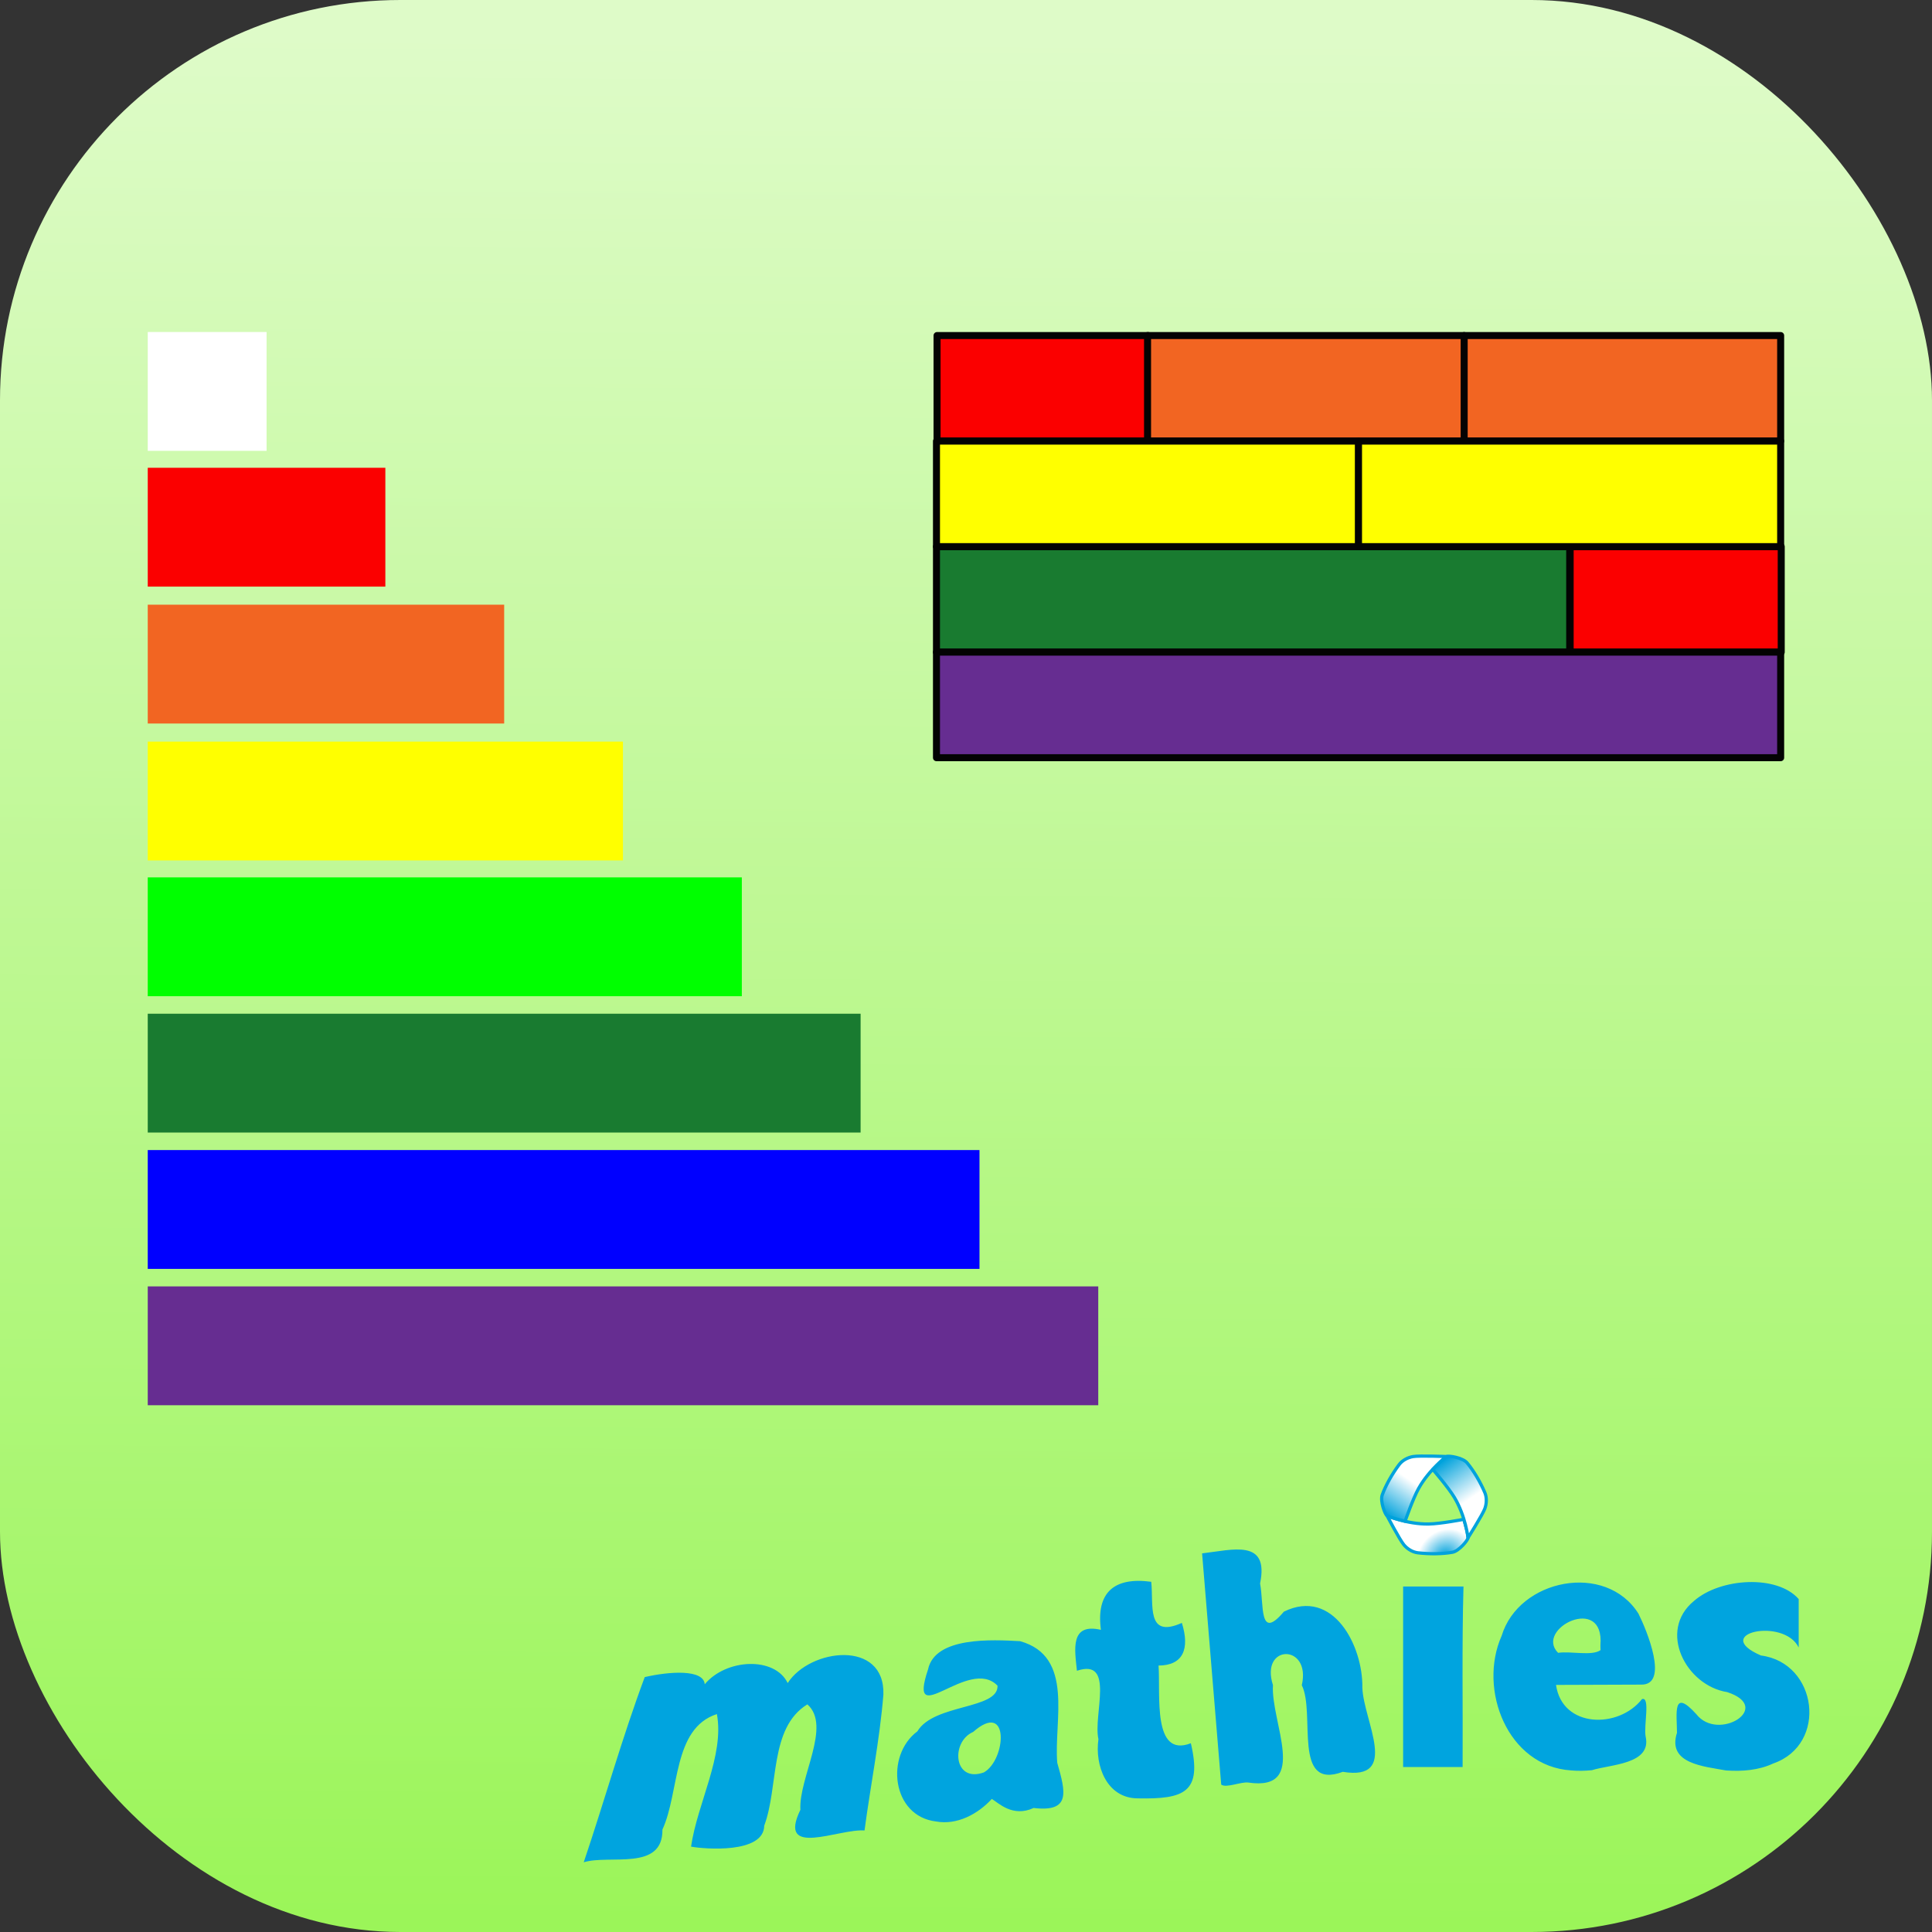
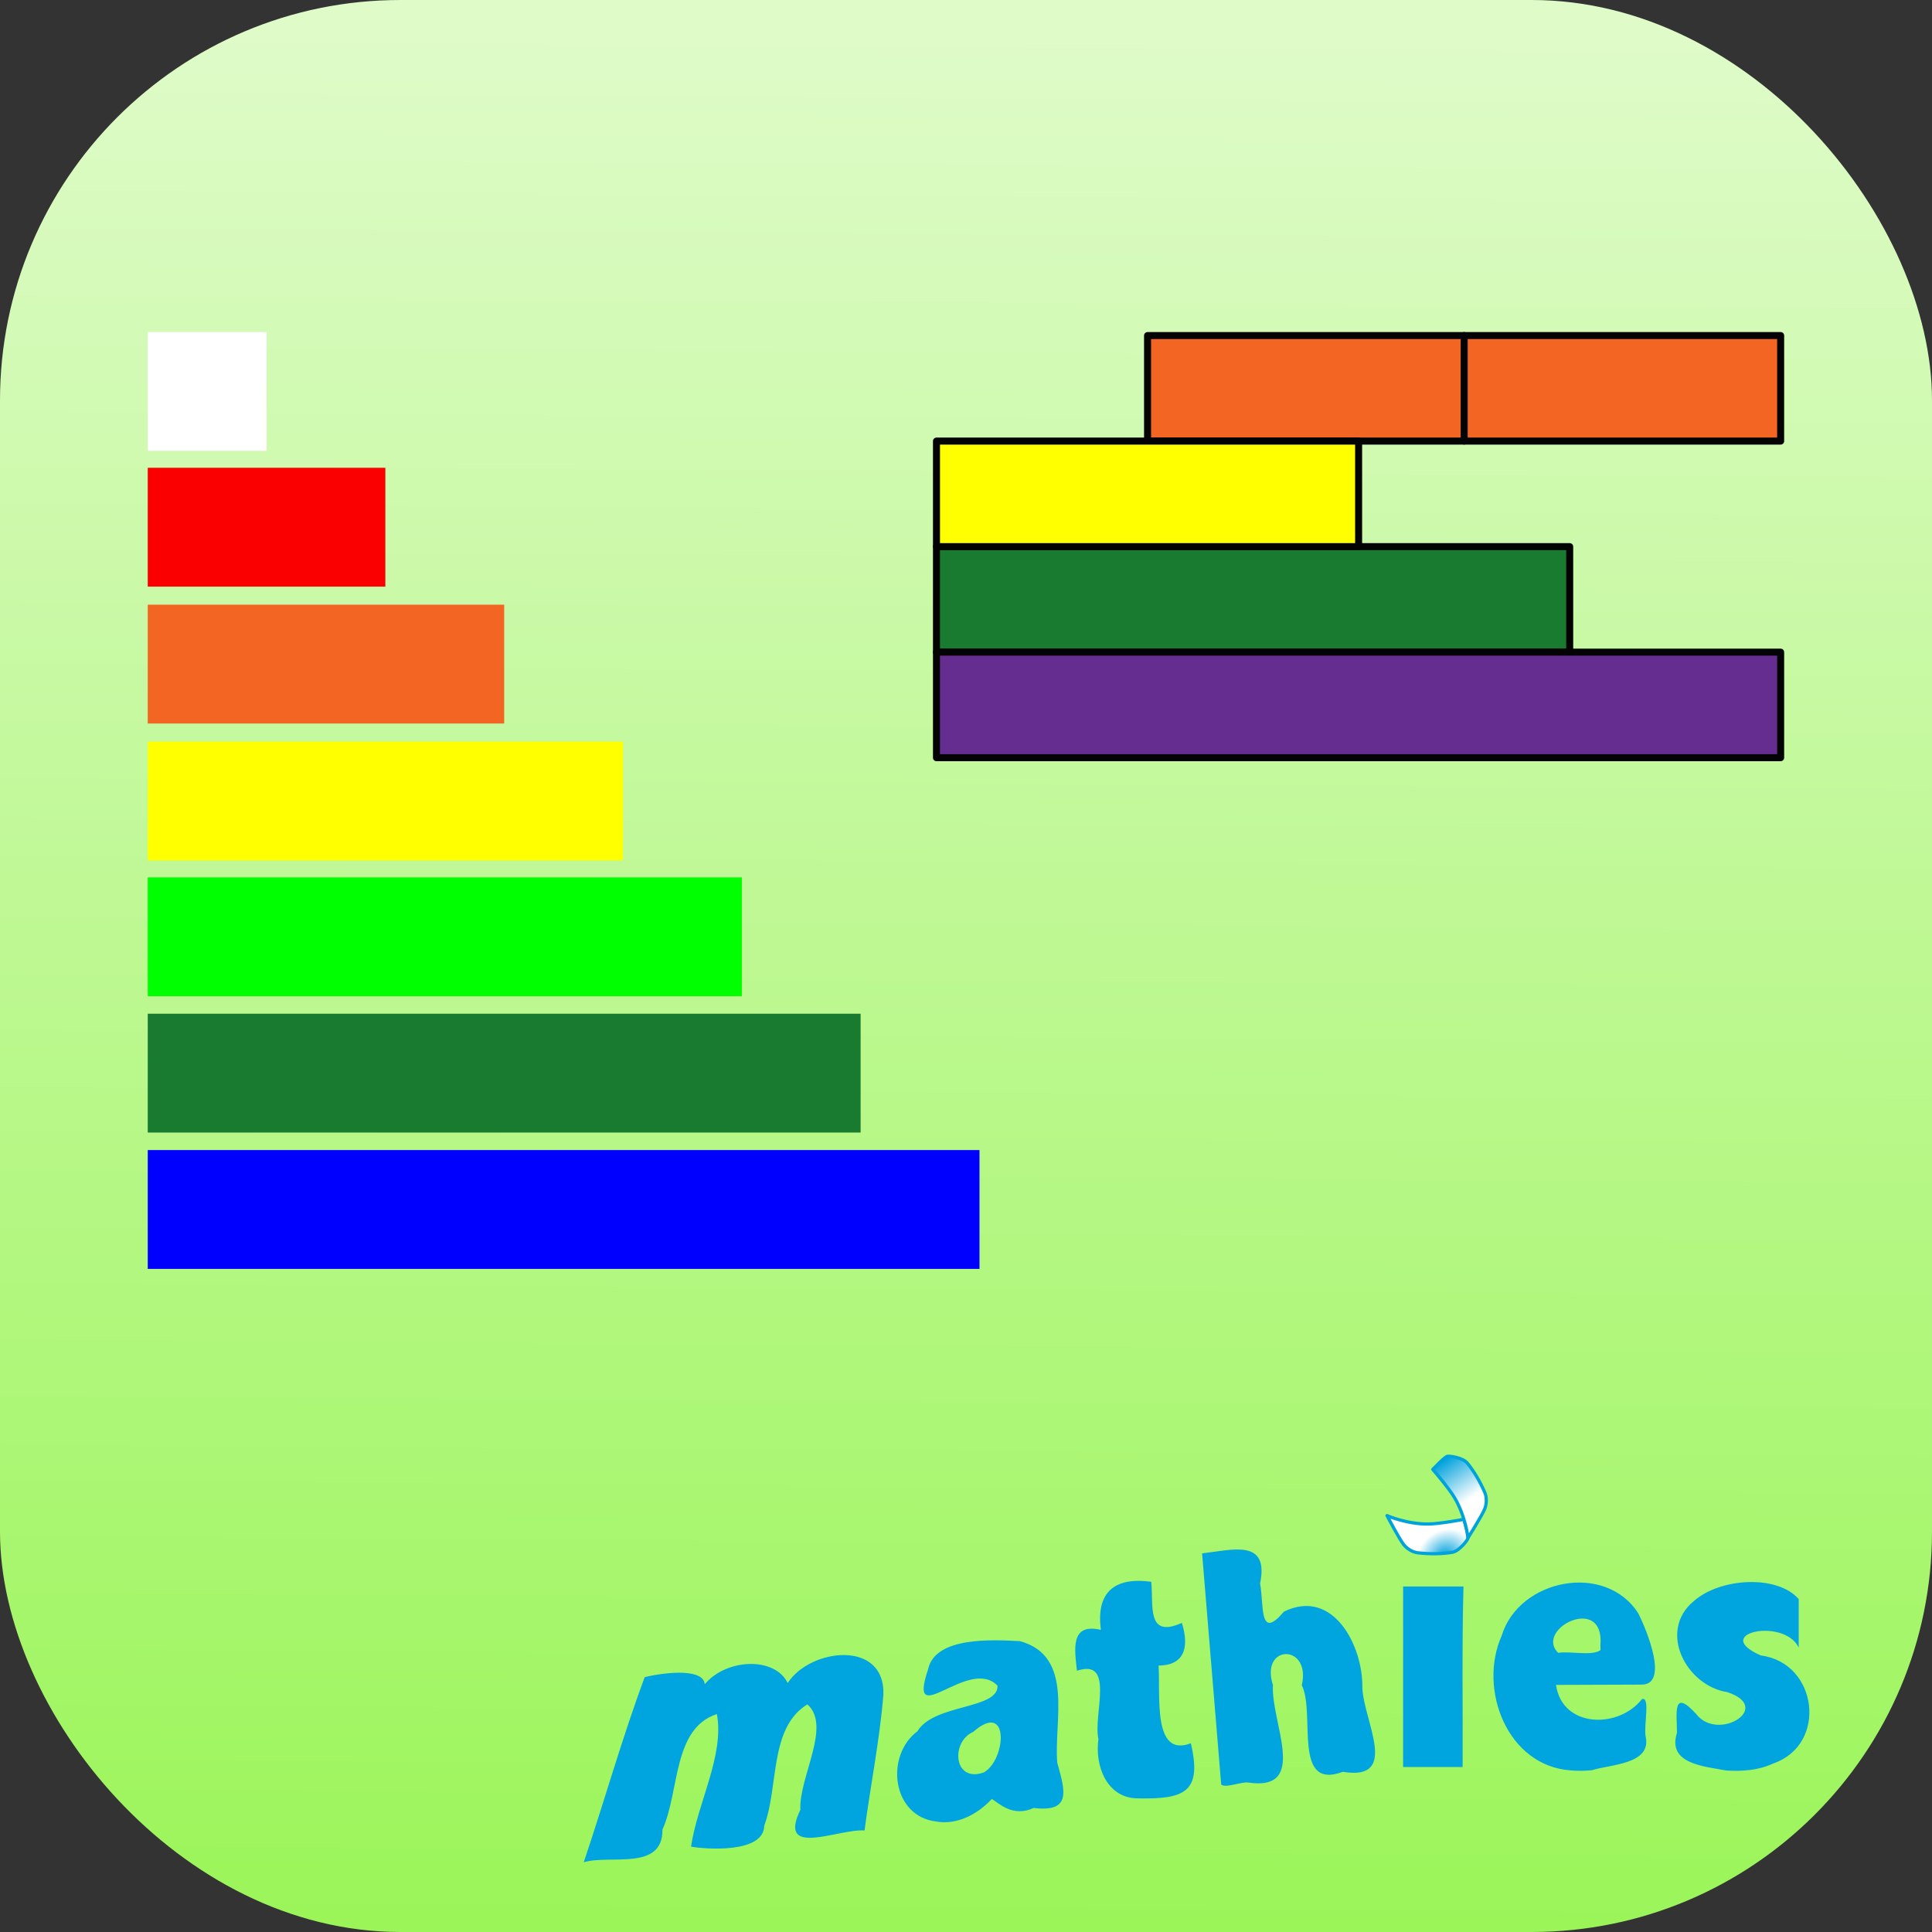
<svg xmlns="http://www.w3.org/2000/svg" width="48" height="48" viewBox="0 0 33.867 33.867">
  <rect x="0" y="0" width="33.867" height="33.867" fill="#333333" stroke="none" />
  <defs>
    <linearGradient id="A" x1="-837.028" y1="36.385" x2="-793.846" y2="-25.89" gradientUnits="userSpaceOnUse">
      <stop offset="0" stop-color="#00a2dc" />
      <stop offset="1" stop-color="#fff" />
    </linearGradient>
    <linearGradient id="B" x1="-742.924" y1="-58.111" x2="-695.415" y2="11.078" gradientUnits="userSpaceOnUse">
      <stop offset="0" stop-color="#00a2dc" />
      <stop offset="1" stop-color="#fff" />
    </linearGradient>
    <radialGradient id="C" cx="-738.375" cy="142.449" fx="-738.375" fy="142.449" r="75.323" gradientTransform="matrix(0.55,-0.418,0.356,0.468,-377.998,-267.781)" gradientUnits="userSpaceOnUse">
      <stop offset="0" stop-color="#00a2dc" />
      <stop offset="1" stop-color="#fff" />
    </radialGradient>
    <linearGradient id="D" x1="-25.972" y1="165.58" x2="-25.758" y2="132.565" gradientUnits="userSpaceOnUse">
      <stop offset="0" stop-color="#9bf559" />
      <stop offset="1" stop-color="#defbc8" />
    </linearGradient>
  </defs>
  <g transform="translate(41.124 -131.9)">
    <rect width="33.867" height="33.867" x="-41.124" y="131.9" ry="7.018" fill="url(#D)" paint-order="stroke fill markers" />
    <g transform="matrix(.14 0 0 .14 -10.018 131.469)">
      <g transform="matrix(.07 0 0 .07 10.074 190.303)" stroke="#00a2dc" stroke-linejoin="round" stroke-width="5.765">
        <path d="M-692.148 76.036c.14 3.92-16 23.743-27.8 25.892-17.4 3.162-41.333 3.46-62.1.927-9.525-1.162-18.812-7.016-24.912-14.423-7.556-9.174-30.05-52.047-30.05-52.047s35.536 15.616 74.563 15c21.242-.336 62.893-8.4 62.893-8.4 2.857 10.934 7.095 23.786 7.424 33.05z" fill="url(#C)" />
-         <path d="M-837.028 36.385c-3.465-1.84-12.566-25.72-8.518-37.03 5.956-16.64 17.67-37.526 30.252-54.25 5.77-7.668 15.482-12.784 24.946-14.363 11.723-1.956 60.098 0 60.098 0s-31.292 22.967-50.27 57.074c-10.33 18.564-24.173 58.666-24.173 58.666-10.898-2.993-24.147-5.75-32.335-10.096z" fill="url(#A)" />
        <path d="M-730.25-69.26c3.326-2.08 28.557 1.977 36.328 11.138 11.433 13.48 23.664 34.065 31.857 53.325 3.756 8.83 3.33 19.8-.034 28.786-4.167 11.13-30.05 52.047-30.05 52.047s-4.244-38.583-24.292-72.073c-10.912-18.228-38.72-50.267-38.72-50.267 8.04-7.94 17.052-18.037 24.9-22.955z" fill="url(#B)" />
      </g>
      <path d="M-149.095 236.253c2.6-7.7 4.803-15.584 7.637-23.184 3.1-.717 7.364-1.003 7.513.896 2.68-3.217 8.767-3.5 10.386-.148 2.794-4.355 12.215-5.48 11.982 1.458-.467 5.698-1.607 11.33-2.362 17-3.23-.252-10.977 3.5-8.03-2.587-.224-4.016 3.952-10.5.872-13.204-4.8 2.954-3.56 10.27-5.4 15.193-.045 3.533-7.48 2.932-9.162 2.62.796-5.457 4.197-11.413 3.236-16.597-5.575 1.8-4.654 9.752-6.82 14.46.072 5.258-6.64 3.1-9.842 4.093zm44.12-5.105c-5.556-.656-6.403-8.26-2.345-11.287 2.056-3.467 10.143-2.718 10.037-5.714-3.597-3.747-11.37 5.93-8.703-2.036.872-4.128 8.04-3.73 11.522-3.54 6.85 1.905 4.2 10.026 4.66 15.238 1.05 3.676 1.718 6.204-2.96 5.648-2.654 1.22-4.43-.666-5.236-1.133-1.744 1.893-4.334 3.3-6.975 2.825zm5.983-6.145c2.798-1.586 3.254-9.105-1.343-5.07-2.85 1.244-2.458 6.44 1.343 5.07zm19.26 3.25c-3.902-.017-5.392-4.142-4.917-7.408-.692-3.024 2.132-10.18-2.692-8.568-.268-2.605-.915-6.018 3-5.126-.62-4.696 1.672-6.643 6.302-6.015.316 2.877-.668 7.158 3.836 5.148 1.014 3.253.16 5.326-2.92 5.34.255 3.7-.784 11.6 4.045 9.727 1.442 6.166-.816 7.016-6.646 6.903zm10.456-1.714l-2.395-28.96c3.78-.43 8.432-1.876 7.26 3.77.5 2.613-.174 7.273 2.98 3.527 6.178-3.03 9.922 4.3 9.826 9.53.15 4.16 4.762 11.704-2.45 10.525-6.343 2.373-3.388-7.313-5.13-10.844 1.2-5.225-5.27-5.17-3.613-.014-.3 4.6 4.57 13.333-3.092 12.2-.9-.122-2.777.727-3.386.255zm43.815-1.786c-7.977-.508-11.683-10.16-8.705-16.847 2.154-7.136 13.032-9.292 17.13-2.783 1.02 2.03 3.925 9 .304 8.887l-10.625.038c.78 5.42 7.826 5.526 10.767 1.775 1.07-.34.196 3.347.456 4.687.78 3.5-4.433 3.48-6.74 4.22-.86.077-1.726.104-2.586.024zm3.664-15.687c.547-6.462-8.296-2.042-5.3.964 1.644-.234 4.228.43 5.317-.336l-.013-.317zm15.772 15.7c-2.793-.523-7.436-.828-6.185-4.723-.01-2.4-.6-5.66 2.413-2.34 2.737 3.536 9.74-.833 3.877-2.754-5.16-.815-8.736-7.665-4.163-11.413C-6.8 200.647.33 200.208 3.03 203.3v6.064c-1.865-3.813-11.113-1.77-4.728 1 7.1.912 8.42 11.14 1.537 13.523-1.824.854-3.88 1.006-5.864.875zM-46.5 213.03v-11.303h7.558c-.208 7.528-.068 15.07-.108 22.606h-7.45z" fill="#00a4df" />
    </g>
    <path d="M-38.534 137.72h2.083v2.083h-2.083z" fill="#fff" paint-order="stroke fill markers" />
    <path d="M-38.534 140.1h4.165v2.083h-4.165z" fill="#fb0000" paint-order="stroke fill markers" />
    <path d="M-38.534 142.5h6.248v2.083h-6.248z" fill="#f26522" paint-order="stroke fill markers" />
    <path d="M-38.534 144.9h8.33v2.083h-8.33z" fill="#ff0" paint-order="stroke fill markers" />
    <path d="M-38.534 147.28h10.414v2.083h-10.414z" fill="#0f0" paint-order="stroke fill markers" />
    <path d="M-38.534 149.67h12.496v2.083h-12.496z" fill="#197b30" paint-order="stroke fill markers" />
    <path d="M-38.534 152.06h14.58v2.083h-14.58z" fill="#00f" paint-order="stroke fill markers" />
-     <path d="M-38.534 154.45h16.662v2.083h-16.662z" fill="#662d91" paint-order="stroke fill markers" />
    <g stroke="#030303" stroke-linejoin="round" stroke-width=".123">
      <path d="M-24.708 141.482h11.1v1.85h-11.1z" fill="#197b30" paint-order="stroke fill markers" />
-       <path d="M-13.6 141.482h3.7v1.85h-3.7zm-11.098-3.7h3.7v1.85h-3.7z" paint-order="stroke fill markers" fill="#fb0000" />
      <g fill="#f26522">
        <path d="M-15.46 137.782h5.55v1.85h-5.55z" paint-order="stroke fill markers" />
        <path d="M-21.008 137.782h5.55v1.85h-5.55z" paint-order="stroke fill markers" />
      </g>
      <g fill="#ff0">
        <path d="M-24.708 139.632h7.4v1.85h-7.4z" paint-order="stroke fill markers" />
-         <path d="M-17.31 139.632h7.4v1.85h-7.4z" paint-order="stroke fill markers" />
      </g>
      <path d="M-24.708 143.332H-9.91v1.85h-14.798z" fill="#662d91" paint-order="stroke fill markers" />
    </g>
  </g>
</svg>